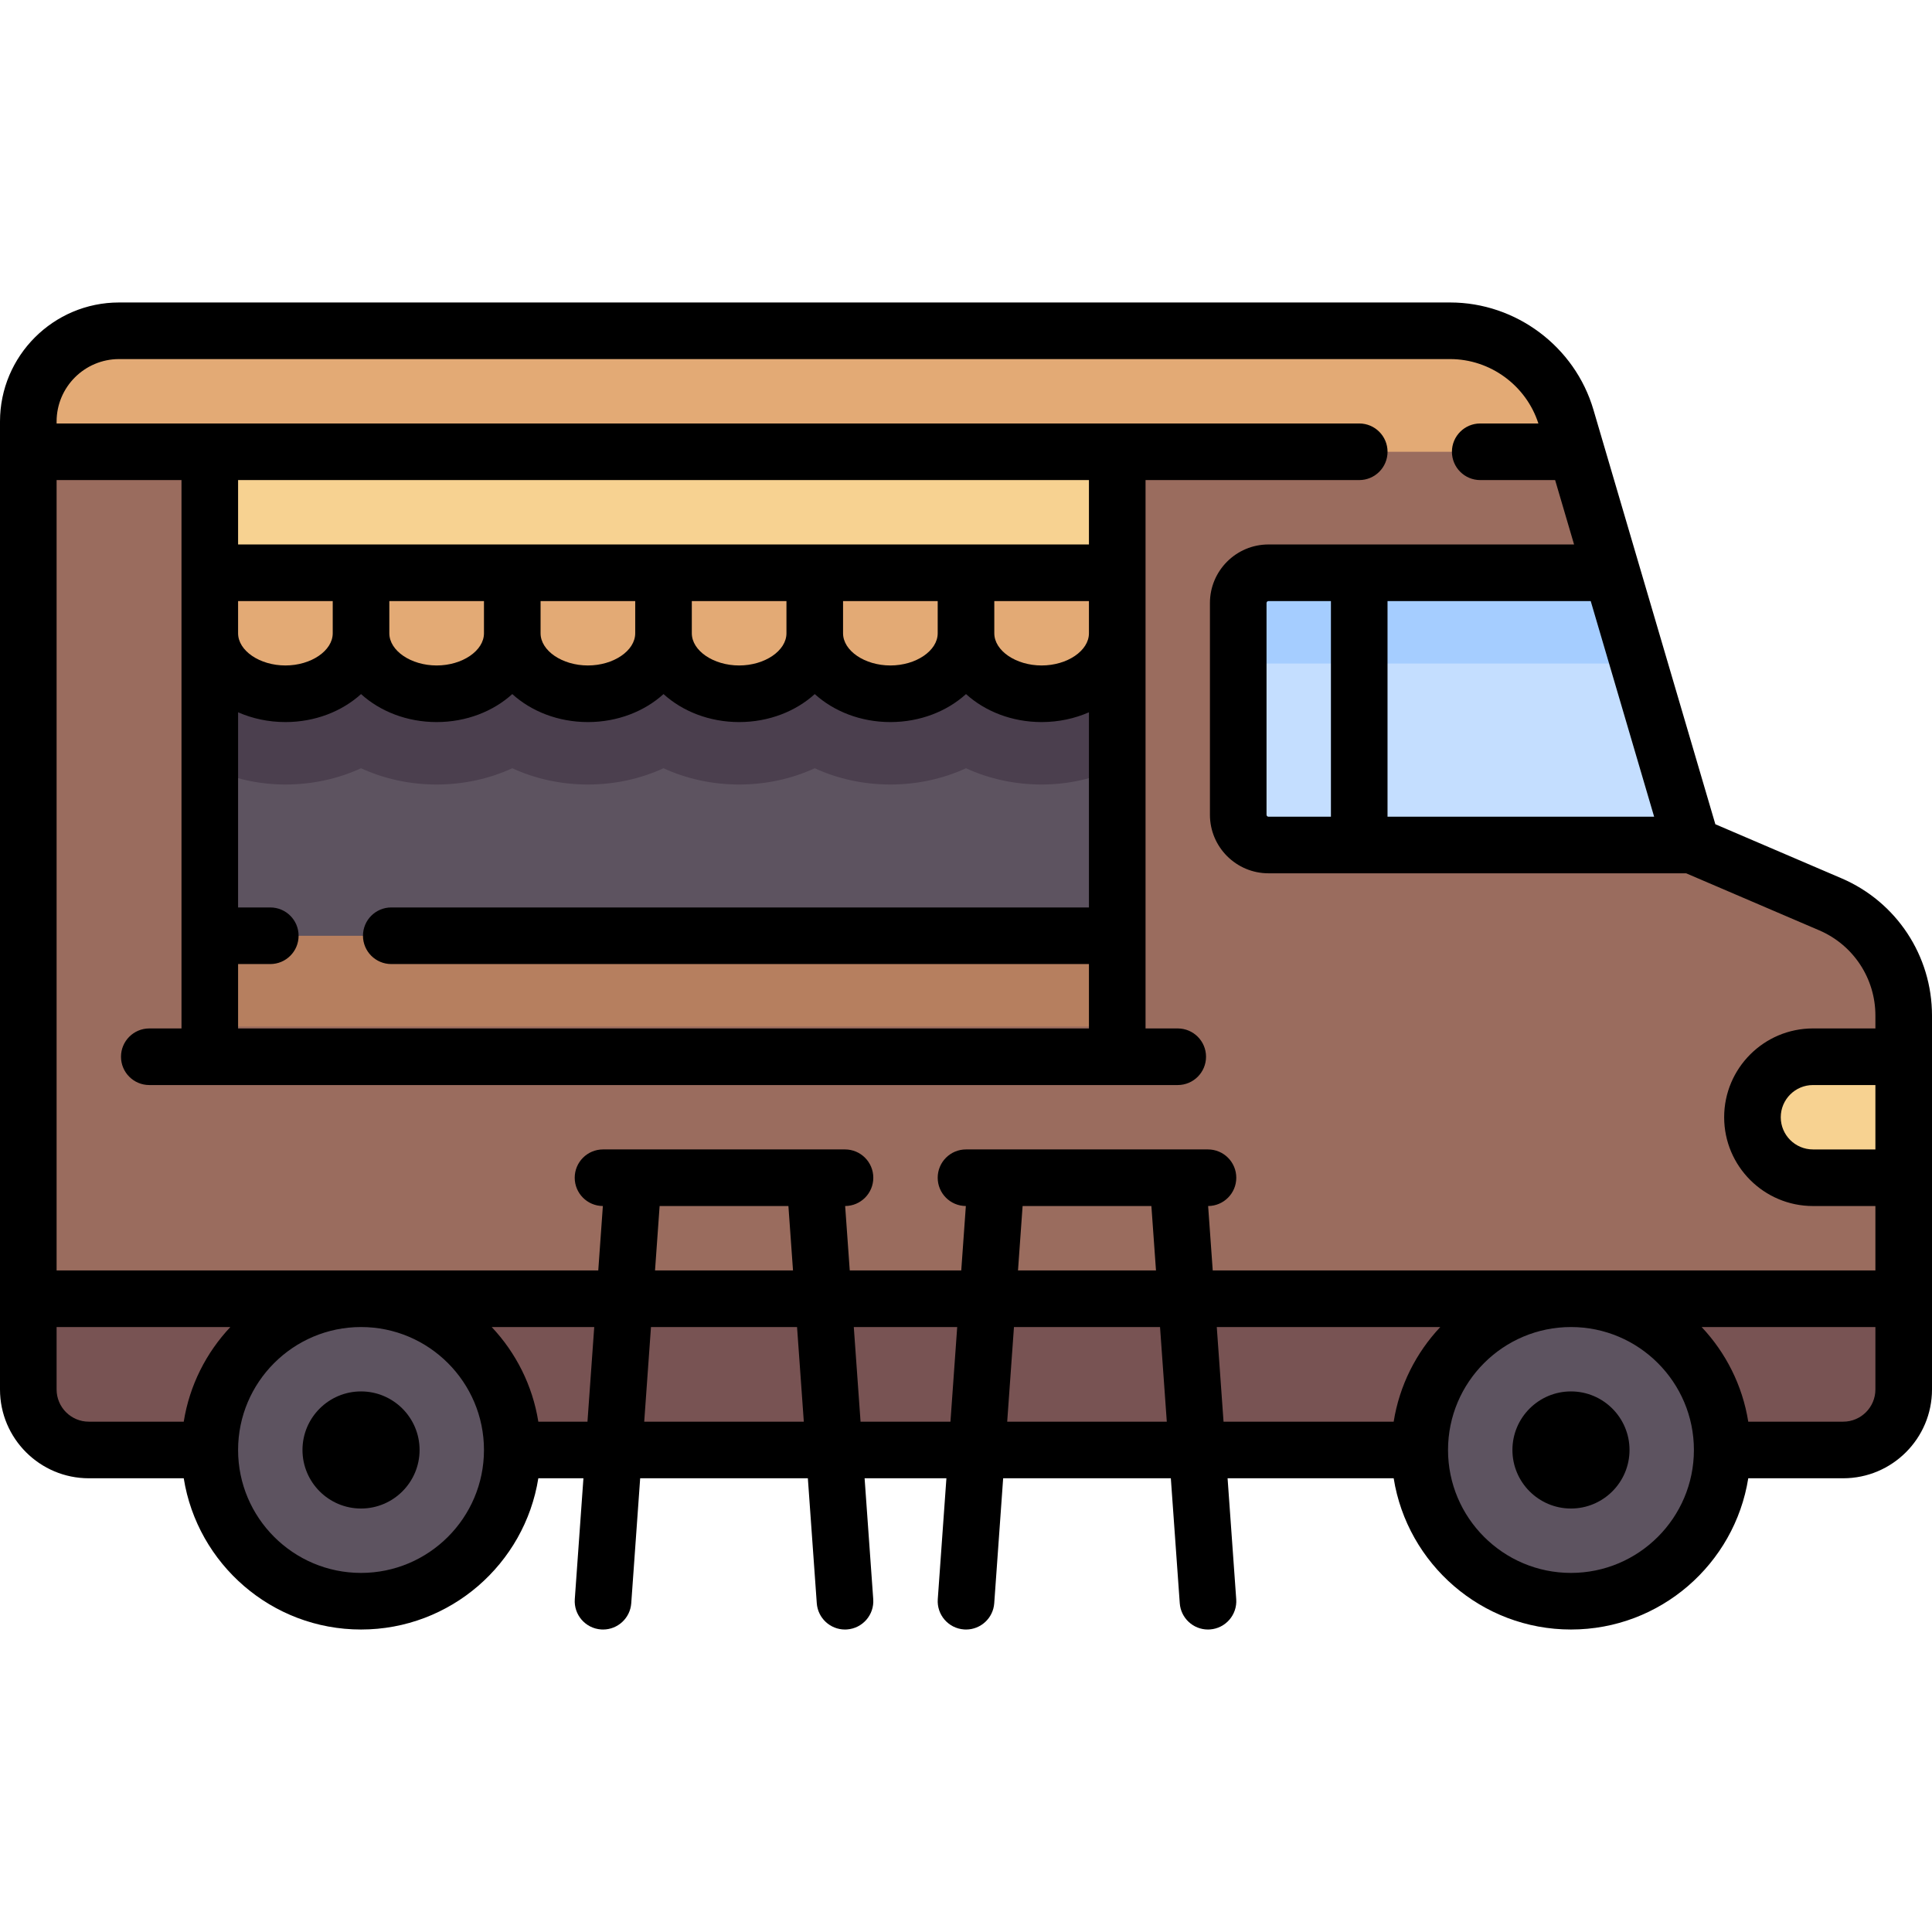
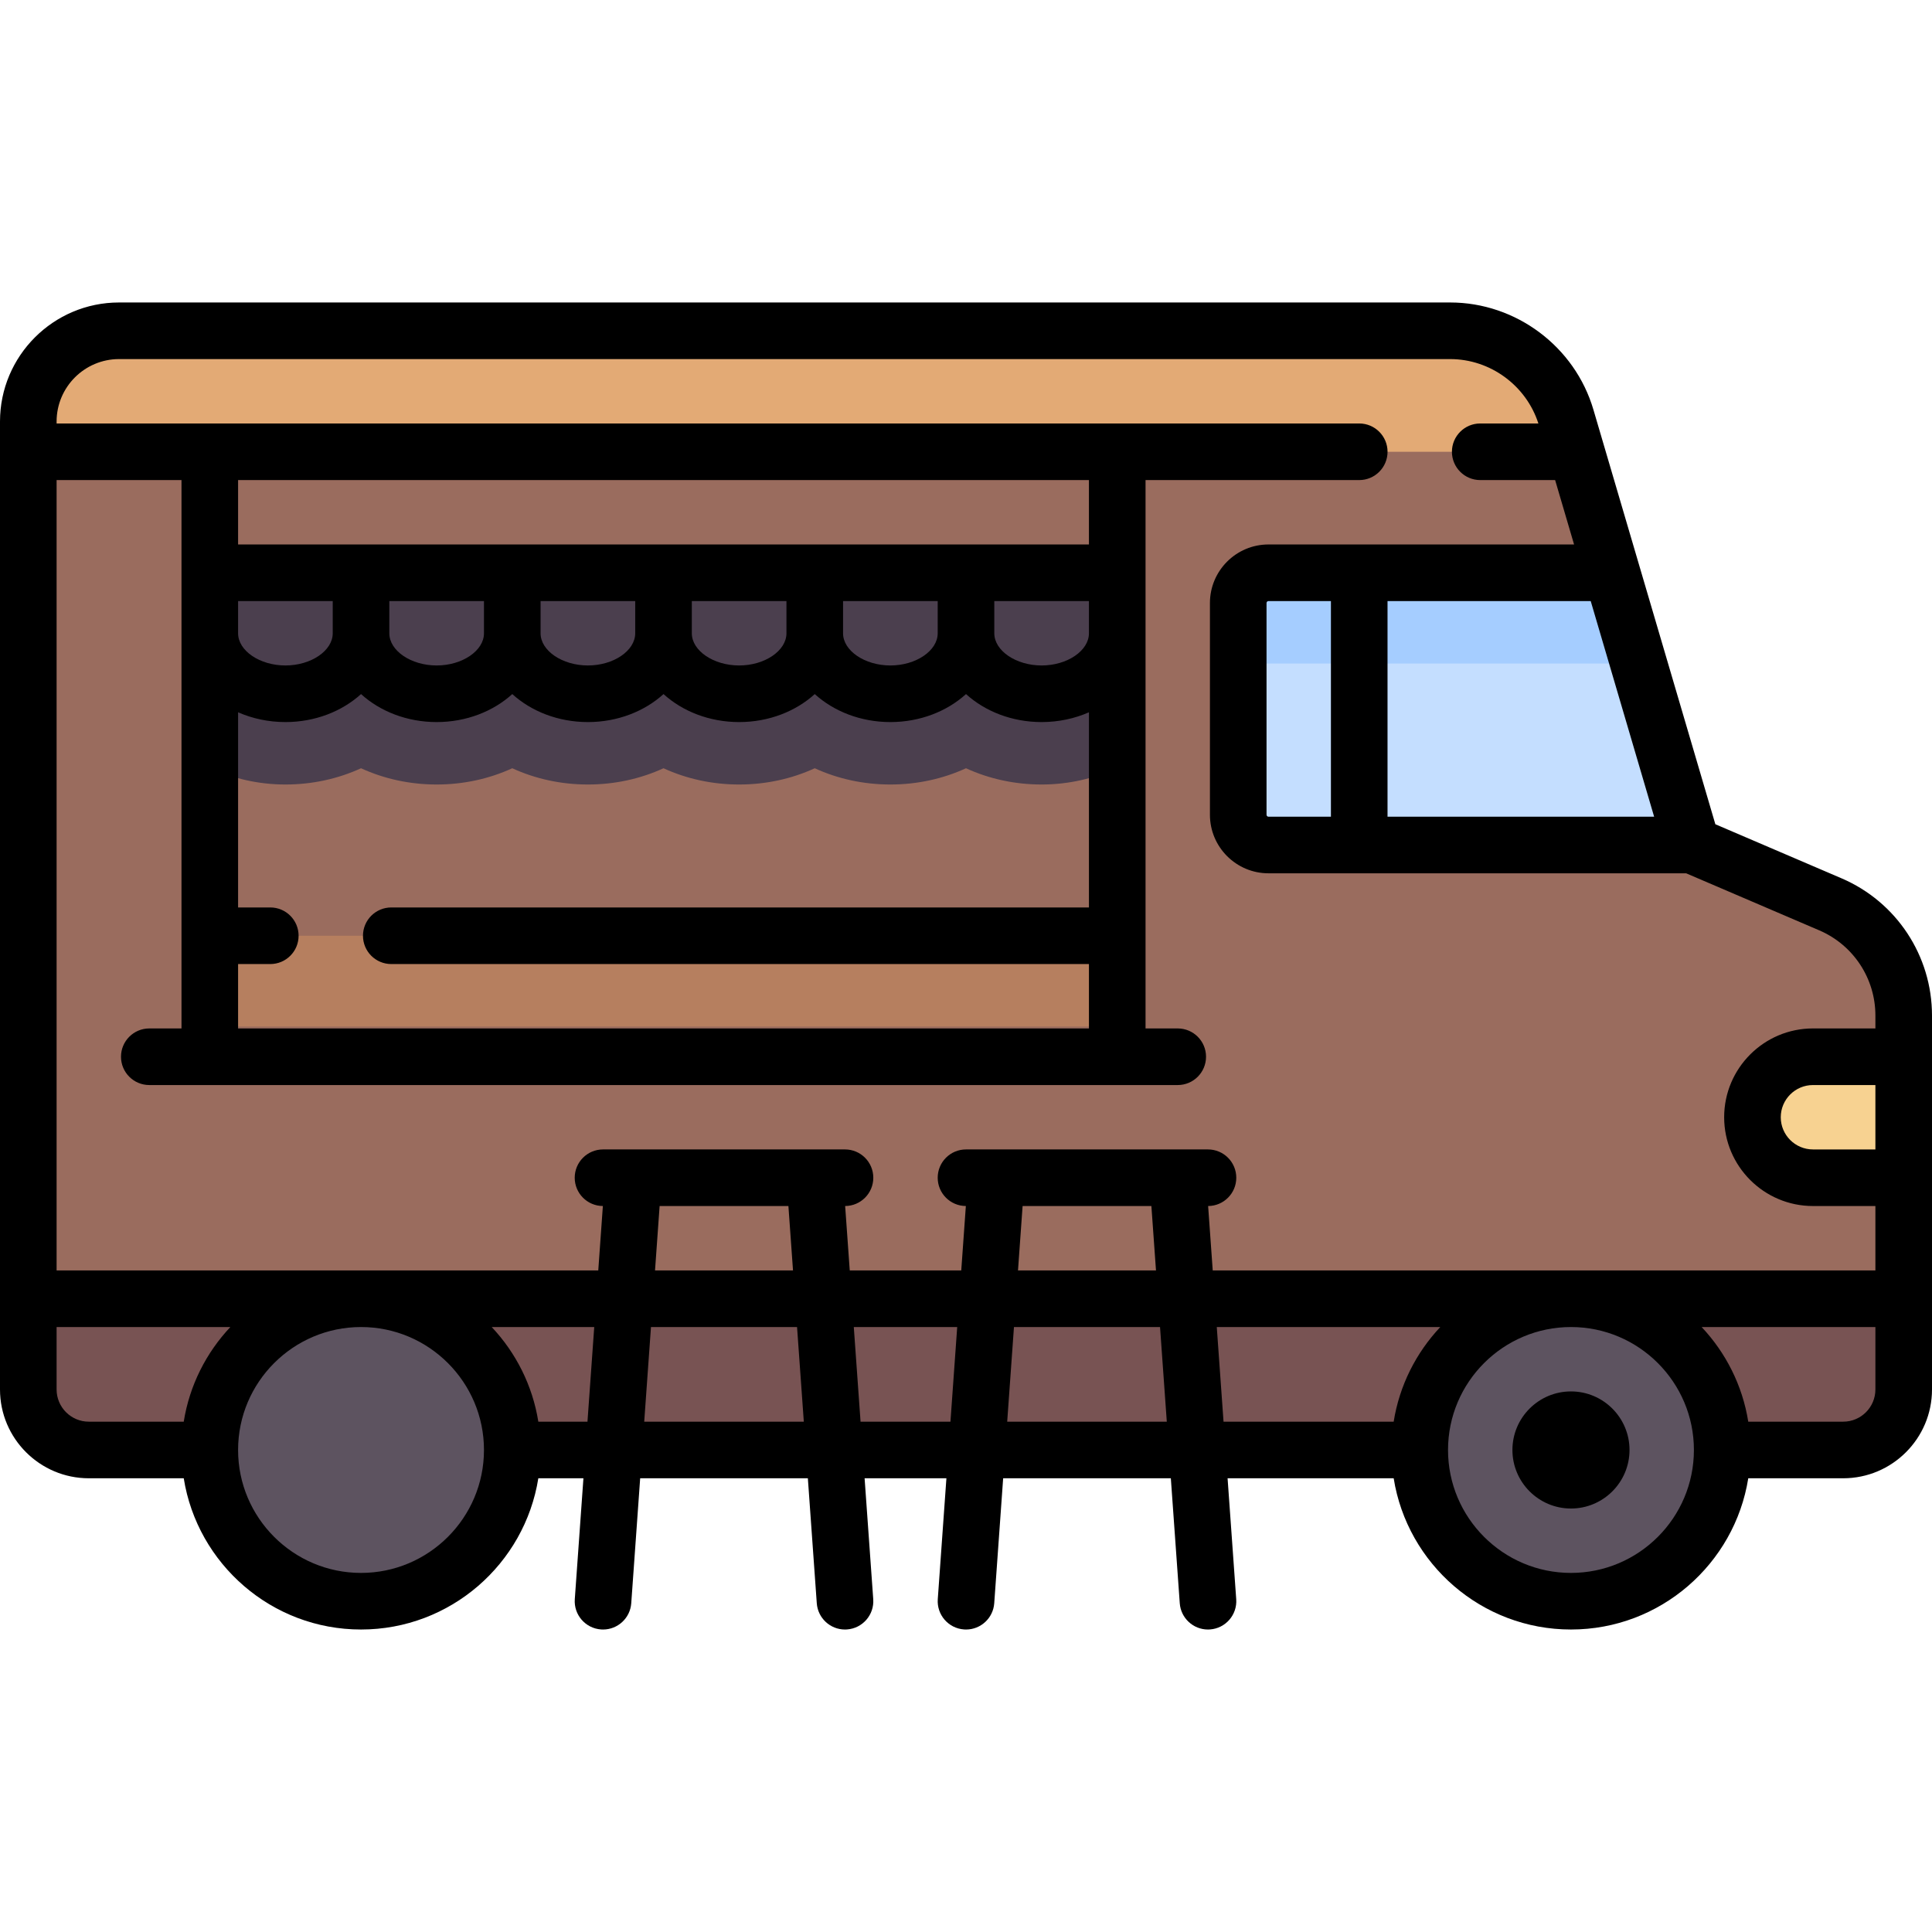
<svg xmlns="http://www.w3.org/2000/svg" version="1.1" id="Capa_1" x="0px" y="0px" viewBox="0 0 512 512" style="enable-background:new 0 0 512 512;" xml:space="preserve" width="512" height="512">
  <g>
    <g>
      <path style="fill:#9A6C5E;" d="M485.066,239.655l-36.679-15.72l-33.311-113.257c-4.013-13.646-16.537-23.017-30.762-23.017H31.548    C18.267,87.661,7.5,98.428,7.5,111.709v256.516c0,8.854,7.178,16.032,16.032,16.032h464.935c8.854,0,16.032-7.178,16.032-16.032    v-99.099C504.5,256.3,496.856,244.708,485.066,239.655z" />
      <path style="fill:#785353;" d="M488.468,384.258H23.532c-8.854,0-16.032-7.178-16.032-16.032v-24.048h497v24.048    C504.5,377.08,497.322,384.258,488.468,384.258z" />
      <rect x="55.597" y="247.984" style="fill:#B67F5F;" width="240.484" height="24.048" />
-       <rect x="55.597" y="151.79" style="fill:#5D5360;" width="240.484" height="96.194" />
      <path style="fill:#4B3F4E;" d="M296.081,151.79H55.597v51.688c6.021,2.808,12.821,4.424,20.04,4.424    c7.11,0,13.942-1.503,20.04-4.309c6.097,2.805,12.93,4.309,20.04,4.309s13.942-1.503,20.04-4.309    c6.097,2.805,12.93,4.309,20.04,4.309c7.11,0,13.942-1.503,20.04-4.309c6.097,2.805,12.93,4.309,20.04,4.309    c7.11,0,13.942-1.503,20.04-4.309c6.097,2.805,12.93,4.309,20.04,4.309c7.11,0,13.942-1.503,20.04-4.309    c6.097,2.805,12.93,4.309,20.04,4.309c7.22,0,14.019-1.616,20.04-4.424V151.79z" />
      <path style="fill:#C4DEFF;" d="M336.161,223.935h112.226l-21.219-72.145h-91.006c-4.427,0-8.016,3.589-8.016,8.016v56.113    C328.145,220.346,331.734,223.935,336.161,223.935z" />
-       <path style="fill:#E3AA75;" d="M55.597,151.79v16.032c0,8.854,8.972,16.032,20.04,16.032c6.843,0,12.884-2.744,16.5-6.93    c1.928-2.233,5.152-2.233,7.081,0c3.616,4.187,9.657,6.93,16.5,6.93c6.843,0,12.884-2.744,16.5-6.93    c1.928-2.233,5.152-2.233,7.081,0c3.616,4.187,9.657,6.93,16.5,6.93s12.884-2.744,16.5-6.93c1.928-2.233,5.152-2.233,7.081,0    c3.616,4.187,9.657,6.93,16.5,6.93c6.843,0,12.884-2.744,16.5-6.93c1.928-2.233,5.152-2.233,7.081,0    c3.616,4.187,9.657,6.93,16.5,6.93c6.843,0,12.884-2.744,16.5-6.93c1.928-2.233,5.152-2.233,7.081,0    c3.616,4.187,9.657,6.93,16.5,6.93c11.068,0,20.04-7.178,20.04-16.032V151.79H55.597z" />
      <path style="fill:#F7D291;" d="M480.452,280.048c-8.854,0-16.032,7.178-16.032,16.032c0,8.854,7.178,16.032,16.032,16.032H504.5    v-32.065H480.452z" />
      <path style="fill:#E3AA75;" d="M31.548,87.661C18.267,87.661,7.5,98.428,7.5,111.709v8.016h410.237l-2.661-9.048    c-4.013-13.646-16.537-23.017-30.762-23.017H31.548z" />
      <circle style="fill:#5D5360;" cx="416.323" cy="384.258" r="40.081" />
      <circle style="fill:#5D5360;" cx="95.677" cy="384.258" r="40.081" />
-       <rect x="55.597" y="119.726" style="fill:#F7D291;" width="240.484" height="32.065" />
      <path style="fill:#A5CDFF;" d="M328.145,159.806v16.032h106.096l-7.074-24.048h-91.006    C331.734,151.79,328.145,155.379,328.145,159.806z" />
    </g>
    <g>
      <path d="M488.021,232.761l-33.435-14.329l-32.315-109.871c-4.918-16.722-20.527-28.401-37.957-28.401H31.548    C14.152,80.161,0,94.313,0,111.709v256.516c0,12.976,10.557,23.533,23.532,23.533h25.161c3.608,22.684,23.3,40.081,46.984,40.081    c23.684,0,43.376-17.396,46.985-40.081h11.953l-2.289,32.046c-0.295,4.131,2.815,7.72,6.947,8.015    c0.182,0.013,0.362,0.02,0.542,0.02c3.898,0,7.191-3.017,7.473-6.966l2.365-33.115h44.437l2.365,33.115    c0.282,3.95,3.574,6.966,7.473,6.966c0.18,0,0.36-0.006,0.542-0.02c4.132-0.295,7.242-3.884,6.947-8.015l-2.289-32.046h21.681    l-2.289,32.046c-0.295,4.131,2.815,7.72,6.947,8.015c0.182,0.013,0.362,0.02,0.542,0.02c3.898,0,7.191-3.017,7.473-6.966    l2.365-33.115h44.437l2.365,33.115c0.282,3.95,3.574,6.966,7.473,6.966c0.18,0,0.36-0.006,0.542-0.02    c4.132-0.295,7.242-3.884,6.947-8.015l-2.289-32.046h44.017c3.608,22.684,23.3,40.081,46.985,40.081    c23.684,0,43.376-17.396,46.984-40.081h25.161c12.976,0,23.532-10.557,23.532-23.533v-99.099    C512,253.279,502.587,239.005,488.021,232.761z M497,304.613h-16.548c-4.705,0-8.532-3.828-8.532-8.532s3.828-8.532,8.532-8.532    H497V304.613z M336.161,216.435c-0.285,0-0.516-0.231-0.516-0.516v-56.113c0-0.285,0.231-0.516,0.516-0.516h16.548v57.145H336.161    z M367.709,159.29h53.847l16.807,57.145h-70.654V159.29z M31.548,95.161h352.766c10.62,0,20.135,6.991,23.373,17.064h-15.412    c-4.142,0-7.5,3.358-7.5,7.5s3.358,7.5,7.5,7.5h19.85l5.019,17.065h-80.983c-8.556,0-15.516,6.96-15.516,15.516v56.113    c0,8.556,6.96,15.516,15.516,15.516h110.687l35.264,15.113c9.044,3.876,14.888,12.739,14.888,22.578v3.421h-16.548    c-12.976,0-23.532,10.557-23.532,23.532s10.557,23.532,23.532,23.532H497v17.064H321.386l-1.219-17.066    c4.124-0.021,7.461-3.369,7.461-7.498c0-4.142-3.358-7.5-7.5-7.5H256c-4.142,0-7.5,3.358-7.5,7.5c0,4.129,3.337,7.477,7.461,7.498    l-1.219,17.066h-29.549l-1.219-17.066c4.124-0.021,7.461-3.369,7.461-7.498c0-4.142-3.358-7.5-7.5-7.5h-64.129    c-4.142,0-7.5,3.358-7.5,7.5c0,4.129,3.337,7.477,7.461,7.498l-1.219,17.066H15V127.225h33.097v145.323h-8.532    c-4.142,0-7.5,3.358-7.5,7.5s3.358,7.5,7.5,7.5h272.548c4.142,0,7.5-3.358,7.5-7.5s-3.358-7.5-7.5-7.5h-8.532V127.225h56.633    c4.142,0,7.5-3.358,7.5-7.5s-3.358-7.5-7.5-7.5H15v-0.516C15,102.584,22.423,95.161,31.548,95.161z M271,319.613h34.13    l1.219,17.064h-36.567L271,319.613z M174.806,319.613h34.13l1.219,17.064h-36.567L174.806,319.613z M288.581,127.225v17.065    H63.097v-17.065H288.581z M63.097,272.548v-17.064h8.535c4.142,0,7.5-3.358,7.5-7.5s-3.358-7.5-7.5-7.5h-8.535v-51.721    c3.764,1.653,8.025,2.592,12.541,2.592c7.892,0,15.014-2.856,20.04-7.416c5.026,4.56,12.148,7.416,20.041,7.416    s15.015-2.856,20.041-7.416c5.026,4.56,12.148,7.416,20.04,7.416c7.892,0,15.015-2.856,20.041-7.416    c5.026,4.56,12.148,7.416,20.04,7.416c7.892,0,15.015-2.856,20.041-7.416c5.026,4.56,12.148,7.416,20.04,7.416    c7.892,0,15.015-2.856,20.041-7.416c5.026,4.56,12.148,7.416,20.041,7.416c4.515,0,8.776-0.939,12.54-2.592v51.721H103.693    c-4.142,0-7.5,3.358-7.5,7.5s3.358,7.5,7.5,7.5h184.888v17.064H63.097z M88.177,167.823c0,4.625-5.743,8.532-12.54,8.532    c-6.798,0-12.541-3.907-12.541-8.532v-8.532h25.081V167.823z M128.258,167.823c0,4.625-5.743,8.532-12.541,8.532    s-12.541-3.907-12.541-8.532v-8.532h25.081V167.823z M168.339,167.823c0,4.625-5.743,8.532-12.541,8.532    c-6.797,0-12.54-3.907-12.54-8.532v-8.532h25.081V167.823z M208.419,167.823c0,4.625-5.743,8.532-12.541,8.532    c-6.797,0-12.54-3.907-12.54-8.532v-8.532h25.081V167.823z M248.5,167.823c0,4.625-5.743,8.532-12.541,8.532    c-6.797,0-12.54-3.907-12.54-8.532v-8.532H248.5V167.823z M288.581,167.823c0,4.625-5.743,8.532-12.54,8.532    c-6.798,0-12.541-3.907-12.541-8.532v-8.532h25.081V167.823z M15,368.225v-16.548h46.049    c-6.397,6.795-10.826,15.459-12.356,25.081H23.532C18.828,376.758,15,372.93,15,368.225z M95.677,416.839    c-17.965,0-32.581-14.616-32.581-32.581c0-17.965,14.616-32.581,32.581-32.581c17.965,0,32.581,14.616,32.581,32.581    C128.258,402.223,113.643,416.839,95.677,416.839z M142.662,376.758c-1.531-9.622-5.959-18.286-12.356-25.081h27.172    l-1.792,25.081H142.662z M170.724,376.758l1.792-25.081h38.71l1.792,25.081H170.724z M228.056,376.758l-1.792-25.081h27.406    l-1.792,25.081H228.056z M266.918,376.758l1.792-25.081h38.71l1.792,25.081H266.918z M322.458,351.677h59.236    c-6.397,6.795-10.826,15.459-12.356,25.081H324.25L322.458,351.677z M416.323,416.839c-17.965,0-32.581-14.616-32.581-32.581    c0-17.965,14.616-32.581,32.581-32.581c17.965,0,32.581,14.616,32.581,32.581C448.903,402.223,434.288,416.839,416.323,416.839z     M488.468,376.758h-25.161c-1.531-9.622-5.959-18.286-12.356-25.081H497v16.548C497,372.93,493.172,376.758,488.468,376.758z" />
-       <path d="M95.677,368.741c-8.556,0-15.516,6.961-15.516,15.517s6.96,15.516,15.516,15.516s15.516-6.96,15.516-15.516    S104.233,368.741,95.677,368.741z" />
      <path d="M416.323,368.741c-8.556,0-15.516,6.961-15.516,15.517s6.96,15.516,15.516,15.516s15.516-6.96,15.516-15.516    S424.878,368.741,416.323,368.741z" />
    </g>
  </g>
</svg>